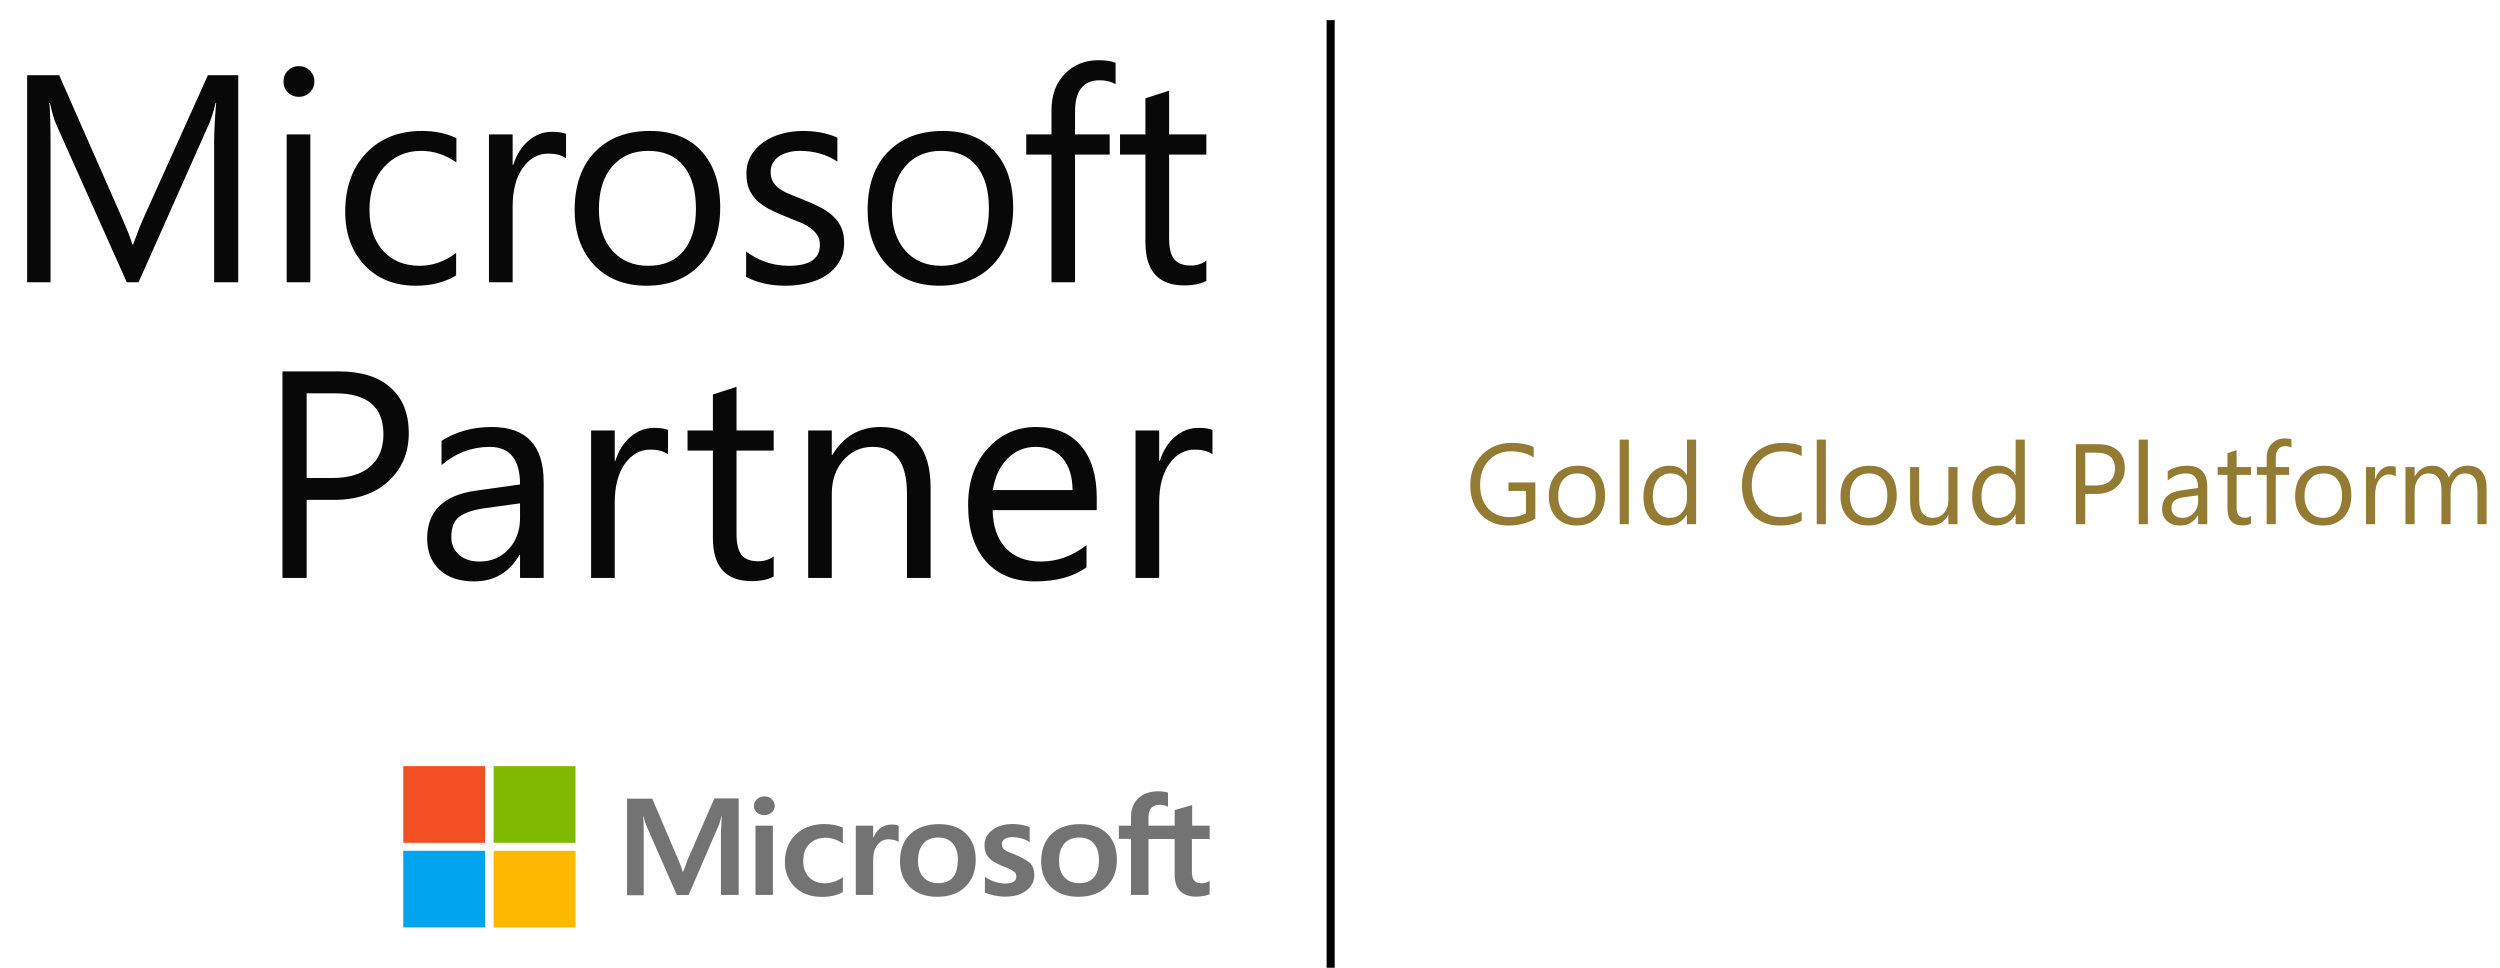
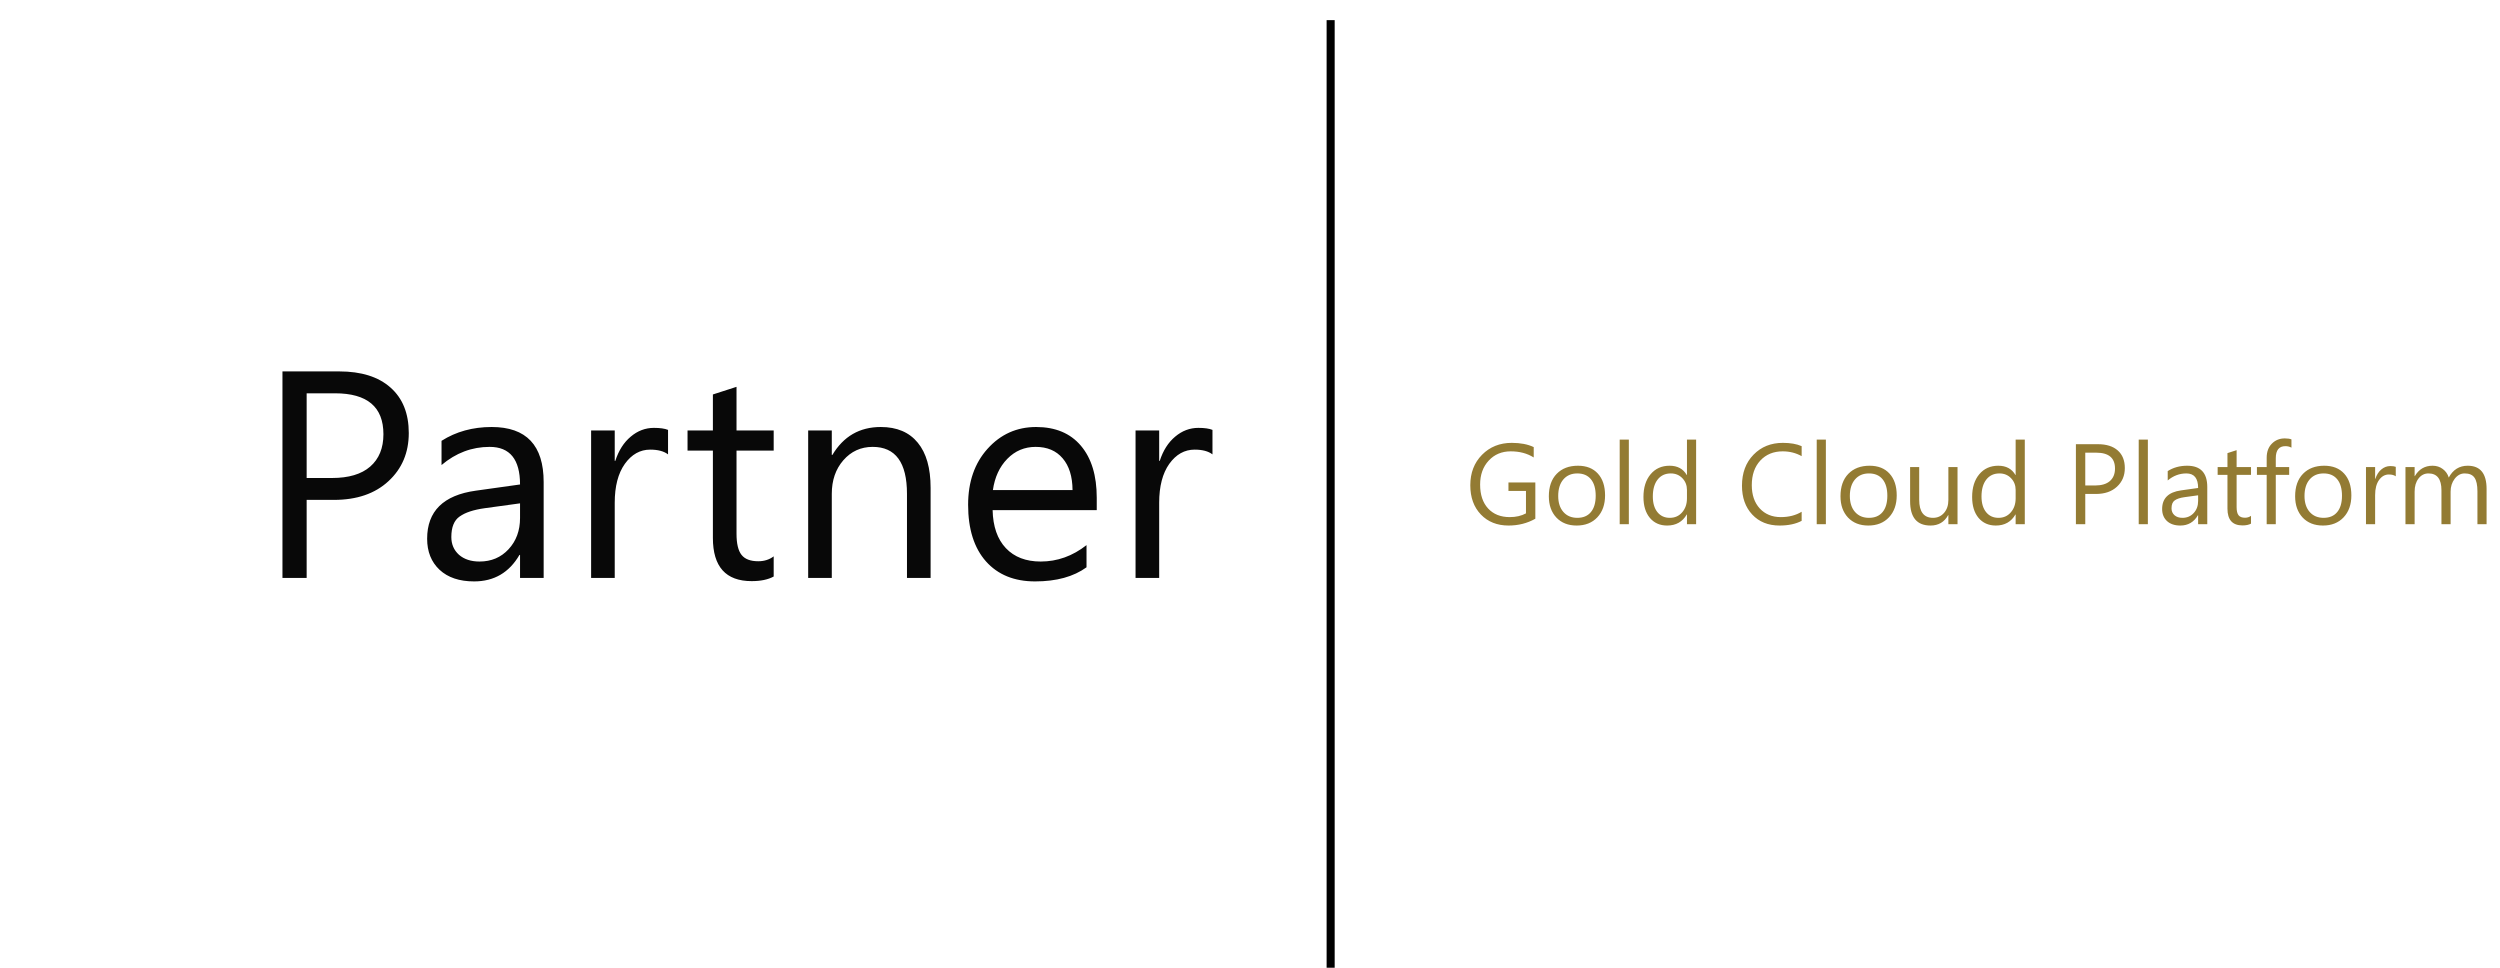
<svg xmlns="http://www.w3.org/2000/svg" width="186" height="72" viewBox="0 0 186 72" fill="none">
  <path d="M114.229 38.593C113.632 38.931 112.968 39.1 112.237 39.1C111.388 39.1 110.7 38.826 110.175 38.278C109.652 37.73 109.39 37.005 109.39 36.103C109.39 35.182 109.681 34.426 110.262 33.837C110.846 33.245 111.584 32.949 112.478 32.949C113.125 32.949 113.669 33.054 114.109 33.264V34.036C113.628 33.732 113.058 33.58 112.399 33.58C111.732 33.58 111.186 33.809 110.76 34.269C110.334 34.728 110.121 35.323 110.121 36.053C110.121 36.806 110.318 37.398 110.714 37.83C111.11 38.258 111.647 38.473 112.324 38.473C112.789 38.473 113.192 38.38 113.532 38.195V36.526H112.229V35.895H114.229V38.593ZM117.301 39.1C116.673 39.1 116.17 38.902 115.794 38.506C115.421 38.108 115.234 37.581 115.234 36.925C115.234 36.211 115.429 35.653 115.819 35.252C116.209 34.851 116.736 34.65 117.4 34.65C118.034 34.65 118.528 34.846 118.882 35.236C119.239 35.626 119.417 36.167 119.417 36.858C119.417 37.536 119.225 38.08 118.841 38.489C118.459 38.896 117.945 39.1 117.301 39.1ZM117.351 35.223C116.913 35.223 116.568 35.373 116.313 35.671C116.058 35.967 115.931 36.377 115.931 36.9C115.931 37.404 116.06 37.8 116.317 38.091C116.574 38.382 116.919 38.527 117.351 38.527C117.791 38.527 118.128 38.384 118.363 38.099C118.601 37.814 118.72 37.409 118.72 36.883C118.72 36.352 118.601 35.943 118.363 35.655C118.128 35.367 117.791 35.223 117.351 35.223ZM121.186 39H120.505V32.708H121.186V39ZM126.191 39H125.51V38.278H125.494C125.178 38.826 124.691 39.1 124.033 39.1C123.499 39.1 123.071 38.91 122.75 38.531C122.432 38.149 122.273 37.63 122.273 36.975C122.273 36.272 122.45 35.709 122.804 35.285C123.158 34.862 123.63 34.65 124.219 34.65C124.803 34.65 125.228 34.88 125.494 35.339H125.51V32.708H126.191V39ZM125.51 37.078V36.452C125.51 36.109 125.397 35.818 125.17 35.58C124.943 35.342 124.655 35.223 124.307 35.223C123.892 35.223 123.565 35.375 123.327 35.68C123.089 35.984 122.97 36.405 122.97 36.941C122.97 37.431 123.084 37.819 123.311 38.103C123.54 38.386 123.847 38.527 124.232 38.527C124.611 38.527 124.918 38.39 125.153 38.116C125.391 37.842 125.51 37.496 125.51 37.078ZM134.043 38.751C133.604 38.983 133.056 39.1 132.4 39.1C131.553 39.1 130.875 38.827 130.366 38.282C129.857 37.737 129.603 37.022 129.603 36.136C129.603 35.184 129.889 34.415 130.462 33.829C131.034 33.242 131.761 32.949 132.641 32.949C133.205 32.949 133.673 33.03 134.043 33.194V33.937C133.617 33.699 133.147 33.58 132.632 33.58C131.949 33.58 131.394 33.808 130.968 34.264C130.545 34.721 130.333 35.331 130.333 36.095C130.333 36.82 130.531 37.398 130.927 37.83C131.325 38.258 131.847 38.473 132.491 38.473C133.089 38.473 133.606 38.34 134.043 38.075V38.751ZM135.845 39H135.164V32.708H135.845V39ZM138.999 39.1C138.371 39.1 137.869 38.902 137.492 38.506C137.119 38.108 136.932 37.581 136.932 36.925C136.932 36.211 137.127 35.653 137.517 35.252C137.907 34.851 138.435 34.65 139.099 34.65C139.732 34.65 140.226 34.846 140.58 35.236C140.937 35.626 141.116 36.167 141.116 36.858C141.116 37.536 140.923 38.08 140.539 38.489C140.157 38.896 139.644 39.1 138.999 39.1ZM139.049 35.223C138.612 35.223 138.266 35.373 138.011 35.671C137.757 35.967 137.629 36.377 137.629 36.9C137.629 37.404 137.758 37.8 138.015 38.091C138.273 38.382 138.617 38.527 139.049 38.527C139.489 38.527 139.826 38.384 140.062 38.099C140.299 37.814 140.418 37.409 140.418 36.883C140.418 36.352 140.299 35.943 140.062 35.655C139.826 35.367 139.489 35.223 139.049 35.223ZM145.64 39H144.959V38.328H144.942C144.66 38.842 144.223 39.1 143.631 39.1C142.618 39.1 142.112 38.496 142.112 37.29V34.75H142.788V37.182C142.788 38.079 143.131 38.527 143.818 38.527C144.15 38.527 144.422 38.405 144.635 38.162C144.851 37.915 144.959 37.594 144.959 37.199V34.75H145.64V39ZM150.645 39H149.964V38.278H149.948C149.632 38.826 149.145 39.1 148.487 39.1C147.953 39.1 147.525 38.91 147.204 38.531C146.886 38.149 146.727 37.63 146.727 36.975C146.727 36.272 146.904 35.709 147.258 35.285C147.612 34.862 148.084 34.65 148.674 34.65C149.257 34.65 149.682 34.88 149.948 35.339H149.964V32.708H150.645V39ZM149.964 37.078V36.452C149.964 36.109 149.851 35.818 149.624 35.58C149.397 35.342 149.109 35.223 148.761 35.223C148.346 35.223 148.019 35.375 147.781 35.68C147.543 35.984 147.424 36.405 147.424 36.941C147.424 37.431 147.538 37.819 147.765 38.103C147.994 38.386 148.301 38.527 148.686 38.527C149.065 38.527 149.372 38.39 149.607 38.116C149.845 37.842 149.964 37.496 149.964 37.078ZM155.144 36.751V39H154.447V33.048H156.082C156.718 33.048 157.211 33.203 157.56 33.513C157.911 33.823 158.087 34.26 158.087 34.825C158.087 35.389 157.892 35.851 157.501 36.211C157.114 36.571 156.59 36.751 155.928 36.751H155.144ZM155.144 33.679V36.12H155.875C156.356 36.12 156.723 36.01 156.974 35.792C157.229 35.57 157.356 35.259 157.356 34.858C157.356 34.072 156.891 33.679 155.962 33.679H155.144ZM159.801 39H159.12V32.708H159.801V39ZM164.221 39H163.54V38.336H163.524C163.228 38.845 162.792 39.1 162.216 39.1C161.793 39.1 161.461 38.987 161.22 38.763C160.982 38.539 160.863 38.242 160.863 37.871C160.863 37.077 161.331 36.615 162.266 36.485L163.54 36.306C163.54 35.584 163.248 35.223 162.665 35.223C162.153 35.223 161.691 35.398 161.278 35.746V35.049C161.696 34.783 162.178 34.65 162.723 34.65C163.722 34.65 164.221 35.179 164.221 36.236V39ZM163.54 36.85L162.515 36.991C162.2 37.035 161.962 37.114 161.801 37.228C161.641 37.339 161.561 37.536 161.561 37.821C161.561 38.029 161.634 38.199 161.781 38.332C161.93 38.462 162.128 38.527 162.374 38.527C162.712 38.527 162.99 38.409 163.208 38.174C163.43 37.936 163.54 37.636 163.54 37.273V36.85ZM167.475 38.959C167.314 39.047 167.103 39.091 166.84 39.091C166.096 39.091 165.723 38.676 165.723 37.846V35.331H164.993V34.75H165.723V33.712L166.404 33.492V34.75H167.475V35.331H166.404V37.726C166.404 38.011 166.452 38.214 166.549 38.336C166.646 38.458 166.807 38.519 167.031 38.519C167.202 38.519 167.35 38.471 167.475 38.377V38.959ZM170.484 33.306C170.351 33.231 170.2 33.194 170.031 33.194C169.556 33.194 169.318 33.494 169.318 34.094V34.75H170.314V35.331H169.318V39H168.641V35.331H167.915V34.75H168.641V34.061C168.641 33.616 168.77 33.264 169.027 33.007C169.284 32.747 169.605 32.617 169.99 32.617C170.198 32.617 170.362 32.642 170.484 32.691V33.306ZM172.825 39.1C172.197 39.1 171.694 38.902 171.318 38.506C170.945 38.108 170.758 37.581 170.758 36.925C170.758 36.211 170.953 35.653 171.343 35.252C171.733 34.851 172.26 34.65 172.924 34.65C173.558 34.65 174.052 34.846 174.406 35.236C174.763 35.626 174.941 36.167 174.941 36.858C174.941 37.536 174.749 38.08 174.365 38.489C173.983 38.896 173.469 39.1 172.825 39.1ZM172.875 35.223C172.437 35.223 172.091 35.373 171.837 35.671C171.582 35.967 171.455 36.377 171.455 36.9C171.455 37.404 171.584 37.8 171.841 38.091C172.098 38.382 172.443 38.527 172.875 38.527C173.314 38.527 173.652 38.384 173.887 38.099C174.125 37.814 174.244 37.409 174.244 36.883C174.244 36.352 174.125 35.943 173.887 35.655C173.652 35.367 173.314 35.223 172.875 35.223ZM178.245 35.439C178.126 35.348 177.955 35.302 177.73 35.302C177.44 35.302 177.196 35.439 177 35.713C176.806 35.987 176.709 36.36 176.709 36.834V39H176.029V34.75H176.709V35.626H176.726C176.823 35.327 176.971 35.094 177.17 34.928C177.369 34.76 177.592 34.675 177.838 34.675C178.015 34.675 178.151 34.695 178.245 34.733V35.439ZM185.002 39H184.321V36.56C184.321 36.089 184.248 35.749 184.101 35.539C183.957 35.328 183.714 35.223 183.371 35.223C183.08 35.223 182.833 35.356 182.628 35.622C182.426 35.887 182.325 36.205 182.325 36.576V39H181.644V36.477C181.644 35.641 181.322 35.223 180.677 35.223C180.378 35.223 180.132 35.349 179.938 35.601C179.745 35.85 179.648 36.175 179.648 36.576V39H178.967V34.75H179.648V35.422H179.665C179.966 34.908 180.406 34.65 180.984 34.65C181.275 34.65 181.528 34.732 181.744 34.895C181.96 35.056 182.108 35.267 182.188 35.53C182.503 34.944 182.974 34.65 183.599 34.65C184.534 34.65 185.002 35.227 185.002 36.381V39Z" fill="#937B33" />
-   <path d="M17.725 21H15.931V10.666C15.931 9.85 15.981 8.851 16.081 7.669H16.038C15.866 8.364 15.712 8.861 15.576 9.162L10.312 21H9.432L4.179 9.248C4.028 8.904 3.874 8.378 3.717 7.669H3.674C3.731 8.285 3.76 9.291 3.76 10.688V21H2.02V5.596H4.404L9.131 16.338C9.496 17.162 9.732 17.777 9.84 18.186H9.904C10.212 17.34 10.459 16.71 10.646 16.295L15.469 5.596H17.725V21ZM22.231 7.207C21.916 7.207 21.648 7.1 21.425 6.885C21.203 6.67 21.093 6.398 21.093 6.068C21.093 5.739 21.203 5.467 21.425 5.252C21.648 5.03 21.916 4.919 22.231 4.919C22.553 4.919 22.826 5.03 23.048 5.252C23.277 5.467 23.391 5.739 23.391 6.068C23.391 6.383 23.277 6.652 23.048 6.874C22.826 7.096 22.553 7.207 22.231 7.207ZM23.09 21H21.329V10H23.09V21ZM33.935 20.495C33.09 21.004 32.087 21.258 30.927 21.258C29.359 21.258 28.091 20.749 27.125 19.732C26.165 18.708 25.685 17.384 25.685 15.758C25.685 13.946 26.204 12.492 27.243 11.396C28.281 10.294 29.667 9.742 31.4 9.742C32.367 9.742 33.219 9.921 33.956 10.279V12.084C33.14 11.511 32.266 11.225 31.335 11.225C30.211 11.225 29.287 11.629 28.564 12.438C27.848 13.241 27.49 14.297 27.49 15.607C27.49 16.896 27.826 17.913 28.5 18.658C29.18 19.403 30.089 19.775 31.228 19.775C32.188 19.775 33.09 19.457 33.935 18.819V20.495ZM42.115 11.783C41.807 11.547 41.363 11.429 40.783 11.429C40.031 11.429 39.401 11.783 38.893 12.492C38.391 13.201 38.141 14.168 38.141 15.393V21H36.379V10H38.141V12.267H38.184C38.434 11.493 38.818 10.892 39.333 10.462C39.849 10.025 40.425 9.807 41.063 9.807C41.521 9.807 41.872 9.857 42.115 9.957V11.783ZM48.104 21.258C46.479 21.258 45.179 20.746 44.205 19.722C43.238 18.69 42.755 17.326 42.755 15.629C42.755 13.781 43.26 12.338 44.269 11.3C45.279 10.261 46.643 9.742 48.362 9.742C50.002 9.742 51.281 10.247 52.197 11.257C53.121 12.267 53.583 13.667 53.583 15.457C53.583 17.212 53.085 18.619 52.09 19.679C51.101 20.731 49.773 21.258 48.104 21.258ZM48.233 11.225C47.102 11.225 46.207 11.611 45.548 12.385C44.889 13.151 44.559 14.211 44.559 15.565C44.559 16.868 44.892 17.895 45.559 18.648C46.224 19.399 47.116 19.775 48.233 19.775C49.372 19.775 50.246 19.407 50.854 18.669C51.47 17.931 51.778 16.882 51.778 15.521C51.778 14.146 51.47 13.087 50.854 12.342C50.246 11.597 49.372 11.225 48.233 11.225ZM55.511 20.602V18.712C56.471 19.421 57.527 19.775 58.68 19.775C60.227 19.775 61.001 19.26 61.001 18.229C61.001 17.935 60.933 17.688 60.797 17.487C60.668 17.28 60.489 17.097 60.259 16.939C60.037 16.782 59.772 16.642 59.465 16.52C59.164 16.392 58.838 16.259 58.487 16.123C58 15.93 57.57 15.736 57.198 15.543C56.833 15.342 56.525 15.12 56.274 14.877C56.031 14.626 55.844 14.343 55.715 14.028C55.594 13.713 55.533 13.344 55.533 12.922C55.533 12.406 55.651 11.951 55.887 11.558C56.124 11.157 56.439 10.824 56.833 10.559C57.227 10.287 57.674 10.082 58.175 9.946C58.684 9.81 59.207 9.742 59.744 9.742C60.696 9.742 61.548 9.907 62.3 10.236V12.02C61.491 11.49 60.56 11.225 59.507 11.225C59.178 11.225 58.881 11.264 58.616 11.343C58.351 11.414 58.122 11.518 57.928 11.654C57.742 11.79 57.595 11.955 57.488 12.148C57.388 12.335 57.337 12.542 57.337 12.771C57.337 13.058 57.388 13.298 57.488 13.491C57.595 13.685 57.749 13.856 57.95 14.007C58.15 14.157 58.394 14.293 58.68 14.415C58.967 14.537 59.293 14.669 59.658 14.812C60.145 14.999 60.582 15.192 60.968 15.393C61.355 15.586 61.684 15.808 61.957 16.059C62.229 16.302 62.437 16.585 62.58 16.907C62.73 17.23 62.805 17.613 62.805 18.057C62.805 18.601 62.684 19.074 62.44 19.475C62.204 19.876 61.885 20.209 61.484 20.474C61.083 20.739 60.621 20.936 60.098 21.064C59.575 21.193 59.028 21.258 58.455 21.258C57.323 21.258 56.342 21.039 55.511 20.602ZM69.901 21.258C68.275 21.258 66.975 20.746 66.001 19.722C65.034 18.69 64.551 17.326 64.551 15.629C64.551 13.781 65.056 12.338 66.066 11.3C67.076 10.261 68.44 9.742 70.159 9.742C71.799 9.742 73.077 10.247 73.993 11.257C74.917 12.267 75.379 13.667 75.379 15.457C75.379 17.212 74.882 18.619 73.886 19.679C72.898 20.731 71.569 21.258 69.901 21.258ZM70.03 11.225C68.898 11.225 68.003 11.611 67.344 12.385C66.685 13.151 66.356 14.211 66.356 15.565C66.356 16.868 66.689 17.895 67.355 18.648C68.021 19.399 68.912 19.775 70.03 19.775C71.168 19.775 72.042 19.407 72.651 18.669C73.267 17.931 73.575 16.882 73.575 15.521C73.575 14.146 73.267 13.087 72.651 12.342C72.042 11.597 71.168 11.225 70.03 11.225ZM83.001 6.262C82.657 6.068 82.267 5.972 81.83 5.972C80.598 5.972 79.983 6.749 79.983 8.303V10H82.561V11.504H79.983V21H78.231V11.504H76.352V10H78.231V8.217C78.231 7.064 78.564 6.154 79.231 5.488C79.897 4.815 80.727 4.479 81.723 4.479C82.26 4.479 82.686 4.543 83.001 4.672V6.262ZM89.753 20.893C89.337 21.122 88.79 21.236 88.109 21.236C86.183 21.236 85.219 20.162 85.219 18.014V11.504H83.329V10H85.219V7.314L86.981 6.745V10H89.753V11.504H86.981V17.702C86.981 18.44 87.106 18.966 87.357 19.281C87.608 19.596 88.023 19.754 88.603 19.754C89.047 19.754 89.43 19.632 89.753 19.389V20.893Z" fill="#080808" />
  <path d="M22.815 37.192V43H21.015V27.633H25.237C26.88 27.633 28.152 28.033 29.052 28.833C29.959 29.633 30.413 30.762 30.413 32.219C30.413 33.677 29.909 34.87 28.902 35.799C27.902 36.727 26.548 37.192 24.84 37.192H22.815ZM22.815 29.262V35.563H24.701C25.944 35.563 26.891 35.281 27.541 34.716C28.198 34.145 28.527 33.341 28.527 32.305C28.527 30.276 27.326 29.262 24.926 29.262H22.815ZM40.448 43H38.691V41.285H38.648C37.883 42.6 36.758 43.257 35.272 43.257C34.179 43.257 33.322 42.968 32.7 42.389C32.086 41.81 31.779 41.042 31.779 40.085C31.779 38.035 32.986 36.842 35.401 36.506L38.691 36.045C38.691 34.181 37.937 33.248 36.43 33.248C35.108 33.248 33.915 33.698 32.85 34.599V32.798C33.929 32.112 35.172 31.769 36.58 31.769C39.159 31.769 40.448 33.134 40.448 35.863V43ZM38.691 37.449L36.044 37.813C35.23 37.928 34.615 38.131 34.201 38.424C33.786 38.71 33.579 39.221 33.579 39.957C33.579 40.492 33.769 40.932 34.147 41.275C34.533 41.611 35.044 41.778 35.679 41.778C36.551 41.778 37.269 41.475 37.834 40.867C38.405 40.253 38.691 39.478 38.691 38.542V37.449ZM49.702 33.806C49.394 33.57 48.951 33.452 48.373 33.452C47.623 33.452 46.994 33.806 46.487 34.513C45.986 35.22 45.736 36.184 45.736 37.406V43H43.979V32.027H45.736V34.288H45.779C46.029 33.516 46.412 32.916 46.926 32.487C47.44 32.052 48.015 31.834 48.651 31.834C49.108 31.834 49.459 31.884 49.702 31.984V33.806ZM57.562 42.893C57.147 43.121 56.601 43.236 55.922 43.236C54 43.236 53.039 42.164 53.039 40.021V33.527H51.153V32.027H53.039V29.348L54.797 28.78V32.027H57.562V33.527H54.797V39.71C54.797 40.446 54.922 40.971 55.172 41.285C55.422 41.6 55.836 41.757 56.415 41.757C56.858 41.757 57.24 41.636 57.562 41.393V42.893ZM69.237 43H67.479V36.742C67.479 34.413 66.629 33.248 64.929 33.248C64.05 33.248 63.321 33.581 62.743 34.245C62.171 34.902 61.885 35.734 61.885 36.742V43H60.128V32.027H61.885V33.848H61.928C62.757 32.462 63.957 31.769 65.529 31.769C66.729 31.769 67.647 32.159 68.283 32.938C68.919 33.709 69.237 34.827 69.237 36.292V43ZM81.598 37.953H73.85C73.878 39.174 74.207 40.117 74.836 40.782C75.464 41.446 76.329 41.778 77.429 41.778C78.665 41.778 79.801 41.371 80.837 40.557V42.207C79.872 42.907 78.597 43.257 77.011 43.257C75.461 43.257 74.243 42.761 73.357 41.768C72.471 40.767 72.028 39.364 72.028 37.556C72.028 35.849 72.51 34.459 73.475 33.388C74.446 32.309 75.65 31.769 77.086 31.769C78.522 31.769 79.633 32.234 80.419 33.163C81.205 34.091 81.598 35.381 81.598 37.031V37.953ZM79.797 36.463C79.79 35.449 79.544 34.659 79.058 34.095C78.579 33.531 77.911 33.248 77.054 33.248C76.225 33.248 75.522 33.545 74.943 34.138C74.364 34.731 74.007 35.506 73.871 36.463H79.797ZM90.208 33.806C89.901 33.57 89.458 33.452 88.879 33.452C88.129 33.452 87.5 33.806 86.993 34.513C86.493 35.22 86.243 36.184 86.243 37.406V43H84.485V32.027H86.243V34.288H86.286C86.536 33.516 86.918 32.916 87.432 32.487C87.947 32.052 88.522 31.834 89.158 31.834C89.615 31.834 89.965 31.884 90.208 31.984V33.806Z" fill="#080808" />
  <g clip-path="url(#clip0_4525_80649)">
    <path d="M51.183 63.912L50.825 64.861H50.795C50.736 64.647 50.627 64.321 50.448 63.93L48.53 59.419H46.653V66.609H47.894V62.172C47.894 61.893 47.894 61.577 47.884 61.186C47.874 60.991 47.855 60.842 47.845 60.73H47.874C47.934 61.009 48.004 61.214 48.053 61.344L50.358 66.591H51.233L53.517 61.298C53.567 61.177 53.617 60.935 53.666 60.73H53.696C53.666 61.261 53.647 61.735 53.637 62.023V66.582H54.958V59.4H53.15L51.183 63.912ZM56.21 61.428H57.501V66.582H56.21V61.428ZM56.866 59.251C56.647 59.251 56.468 59.326 56.319 59.456C56.17 59.586 56.091 59.754 56.091 59.958C56.091 60.154 56.17 60.321 56.319 60.451C56.468 60.581 56.647 60.647 56.866 60.647C57.084 60.647 57.273 60.572 57.412 60.451C57.561 60.321 57.641 60.154 57.641 59.958C57.641 59.763 57.561 59.596 57.412 59.456C57.283 59.326 57.094 59.251 56.866 59.251ZM62.081 61.382C61.843 61.335 61.595 61.307 61.356 61.307C60.77 61.307 60.233 61.428 59.786 61.67C59.339 61.912 58.982 62.247 58.753 62.665C58.515 63.093 58.395 63.586 58.395 64.154C58.395 64.647 58.515 65.084 58.743 65.484C58.972 65.874 59.29 66.191 59.717 66.405C60.124 66.619 60.601 66.73 61.138 66.73C61.754 66.73 62.28 66.609 62.697 66.386L62.707 66.377V65.261L62.658 65.298C62.469 65.428 62.25 65.54 62.032 65.605C61.803 65.679 61.595 65.716 61.416 65.716C60.899 65.716 60.492 65.577 60.204 65.27C59.906 64.972 59.757 64.563 59.757 64.051C59.757 63.521 59.906 63.102 60.214 62.795C60.522 62.489 60.929 62.33 61.426 62.33C61.843 62.33 62.27 62.461 62.658 62.721L62.707 62.758V61.577L62.697 61.568C62.528 61.502 62.34 61.428 62.081 61.382ZM66.343 61.344C66.025 61.344 65.728 61.437 65.469 61.633C65.251 61.8 65.102 62.042 64.972 62.33H64.963V61.428H63.671V66.582H64.963V63.949C64.963 63.502 65.062 63.13 65.28 62.861C65.499 62.581 65.777 62.442 66.115 62.442C66.234 62.442 66.353 62.47 66.502 62.489C66.641 62.526 66.741 62.563 66.81 62.609L66.86 62.647V61.437L66.83 61.428C66.741 61.372 66.562 61.344 66.343 61.344ZM69.86 61.316C68.956 61.316 68.231 61.568 67.724 62.061C67.208 62.554 66.959 63.233 66.959 64.088C66.959 64.888 67.218 65.54 67.715 66.014C68.211 66.479 68.887 66.721 69.731 66.721C70.615 66.721 71.321 66.47 71.828 65.968C72.344 65.465 72.593 64.796 72.593 63.968C72.593 63.149 72.354 62.498 71.867 62.023C71.4 61.549 70.715 61.316 69.86 61.316ZM70.894 65.279C70.655 65.567 70.278 65.707 69.811 65.707C69.344 65.707 68.966 65.567 68.698 65.261C68.43 64.972 68.301 64.554 68.301 64.023C68.301 63.474 68.44 63.056 68.698 62.758C68.966 62.461 69.334 62.312 69.801 62.312C70.258 62.312 70.615 62.451 70.874 62.74C71.132 63.028 71.271 63.447 71.271 63.995C71.251 64.554 71.142 64.991 70.894 65.279ZM75.474 63.568C75.066 63.409 74.808 63.288 74.689 63.186C74.589 63.093 74.54 62.963 74.54 62.795C74.54 62.656 74.599 62.516 74.748 62.423C74.897 62.33 75.066 62.284 75.315 62.284C75.533 62.284 75.762 62.321 75.98 62.377C76.199 62.433 76.397 62.516 76.556 62.628L76.606 62.665V61.53L76.576 61.521C76.427 61.465 76.229 61.409 75.99 61.363C75.752 61.326 75.533 61.307 75.354 61.307C74.738 61.307 74.232 61.447 73.834 61.754C73.437 62.042 73.248 62.433 73.248 62.889C73.248 63.13 73.288 63.344 73.377 63.521C73.467 63.698 73.596 63.865 73.775 64.005C73.954 64.135 74.212 64.284 74.57 64.423C74.868 64.544 75.096 64.637 75.235 64.712C75.374 64.786 75.464 64.87 75.533 64.935C75.583 65.009 75.613 65.102 75.613 65.223C75.613 65.567 75.335 65.735 74.768 65.735C74.55 65.735 74.321 65.698 74.053 65.614C73.785 65.53 73.536 65.409 73.328 65.27L73.278 65.233V66.414L73.308 66.423C73.497 66.507 73.725 66.563 74.003 66.628C74.281 66.674 74.53 66.712 74.748 66.712C75.414 66.712 75.96 66.572 76.348 66.265C76.745 65.968 76.954 65.586 76.954 65.093C76.954 64.749 76.855 64.442 76.636 64.209C76.348 63.986 75.99 63.754 75.474 63.568ZM80.362 61.316C79.457 61.316 78.732 61.568 78.226 62.061C77.719 62.554 77.461 63.233 77.461 64.088C77.461 64.888 77.719 65.54 78.216 66.014C78.712 66.479 79.388 66.721 80.232 66.721C81.117 66.721 81.822 66.47 82.329 65.968C82.845 65.465 83.094 64.796 83.094 63.968C83.094 63.149 82.855 62.498 82.368 62.023C81.901 61.549 81.216 61.316 80.362 61.316ZM81.385 65.279C81.146 65.567 80.769 65.707 80.302 65.707C79.825 65.707 79.457 65.567 79.189 65.261C78.921 64.972 78.792 64.554 78.792 64.023C78.792 63.474 78.931 63.056 79.189 62.758C79.457 62.461 79.825 62.312 80.292 62.312C80.739 62.312 81.107 62.451 81.365 62.74C81.623 63.028 81.762 63.447 81.762 63.995C81.762 64.554 81.633 64.991 81.385 65.279ZM89.998 62.423V61.428H88.697V59.902L88.657 59.912L87.425 60.256L87.395 60.265V61.428H85.448V60.777C85.448 60.479 85.528 60.247 85.667 60.098C85.806 59.949 86.014 59.874 86.273 59.874C86.452 59.874 86.64 59.912 86.849 59.995L86.899 60.023V58.972L86.869 58.963C86.69 58.907 86.452 58.87 86.144 58.87C85.756 58.87 85.418 58.954 85.11 59.093C84.802 59.251 84.574 59.465 84.405 59.754C84.236 60.033 84.147 60.349 84.147 60.712V61.428H83.243V62.414H84.147V66.582H85.448V62.423H87.395V65.075C87.395 66.163 87.942 66.712 89.035 66.712C89.213 66.712 89.402 66.684 89.581 66.656C89.77 66.619 89.909 66.572 89.989 66.535L89.998 66.526V65.53L89.949 65.567C89.869 65.614 89.8 65.651 89.68 65.679C89.581 65.707 89.492 65.716 89.422 65.716C89.164 65.716 88.985 65.661 88.856 65.521C88.737 65.391 88.677 65.177 88.677 64.861V62.423H89.998Z" fill="#737373" />
-     <path d="M30.002 57H36.092V62.702H30.002V57Z" fill="#F25022" />
    <path d="M36.727 57H42.818V62.702H36.727V57Z" fill="#7FBA00" />
    <path d="M30.002 63.298H36.092V69H30.002V63.298Z" fill="#00A4EF" />
-     <path d="M36.727 63.298H42.818V69H36.727V63.298Z" fill="#FFB900" />
  </g>
  <path d="M99 1.5V72" stroke="black" stroke-width="0.6" />
  <defs>
    <clipPath id="clip0_4525_80649">
-       <rect width="60" height="12" fill="white" transform="translate(30 57)" />
-     </clipPath>
+       </clipPath>
  </defs>
</svg>